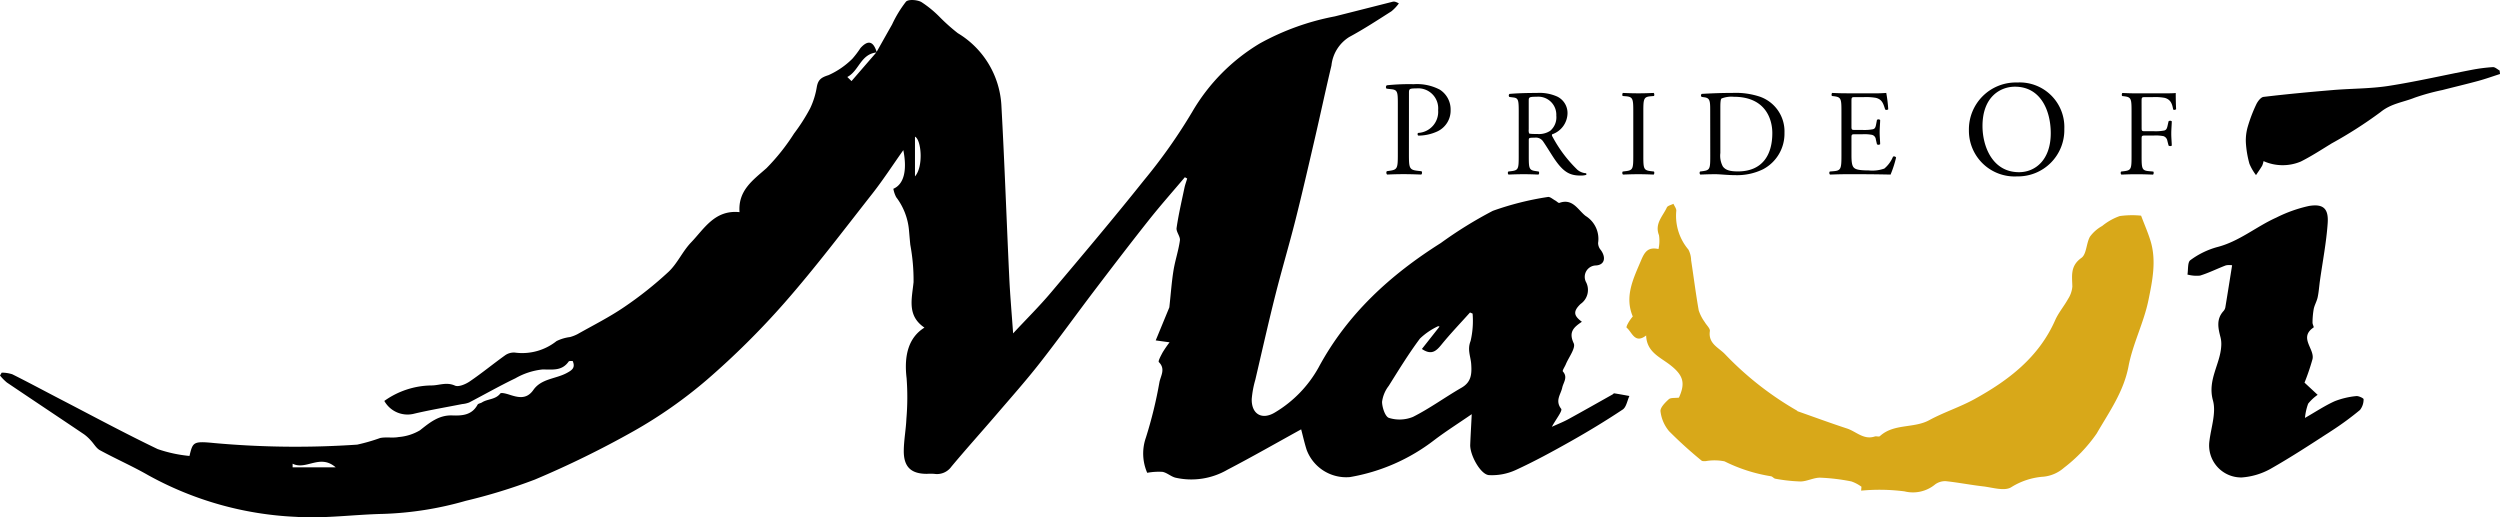
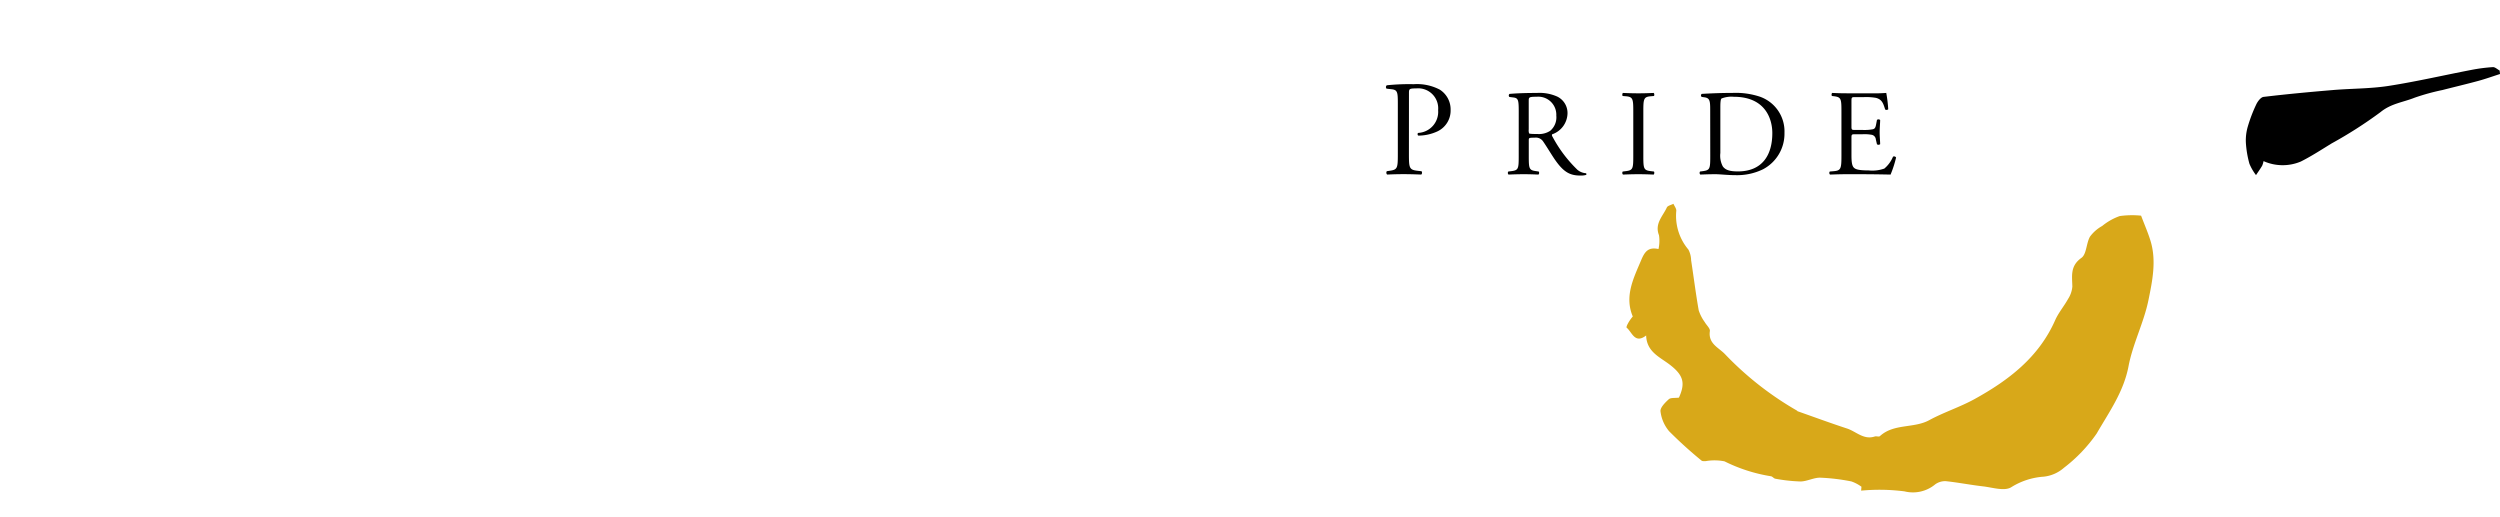
<svg xmlns="http://www.w3.org/2000/svg" width="263.258" height="54.476" viewBox="0 0 263.258 54.476">
-   <path d="M92.294,5.493c.547-.971,1.092-1.944,1.643-2.913A12.35,12.35,0,0,1,95.4.177c.256-.274,1.176-.205,1.618.034A11.4,11.4,0,0,1,98.959,1.8a19.919,19.919,0,0,0,1.9,1.692,9.474,9.474,0,0,1,4.588,7.573c.335,6.047.543,12.1.83,18.152.09,1.9.26,3.8.407,5.888,1.393-1.5,2.751-2.838,3.977-4.291,3.3-3.912,6.608-7.824,9.8-11.829a57.072,57.072,0,0,0,5.092-7.222,20.288,20.288,0,0,1,7.116-7.194,26.517,26.517,0,0,1,7.888-2.844Q143.6.958,146.643.184c.136-.034.279-.04.662.173a4.56,4.56,0,0,1-.781.83c-1.465.933-2.922,1.888-4.449,2.71a4.028,4.028,0,0,0-1.87,3c-.607,2.547-1.151,5.108-1.743,7.659-.667,2.873-1.325,5.748-2.047,8.607-.675,2.672-1.465,5.314-2.137,7.986-.738,2.935-1.4,5.889-2.089,8.837a10.36,10.36,0,0,0-.378,2.02c-.044,1.605,1.085,2.268,2.47,1.41a12.646,12.646,0,0,0,4.572-4.727c3.027-5.626,7.551-9.746,12.87-13.1A43.756,43.756,0,0,1,157.2,22.2a30.849,30.849,0,0,1,5.788-1.457c.225-.05.526.234.787.373.151.079.332.285.432.249,1.4-.513,1.96.752,2.761,1.373a2.834,2.834,0,0,1,1.316,2.841,1.154,1.154,0,0,0,.282.746c.572.781.418,1.571-.506,1.627a1.2,1.2,0,0,0-1.03,1.785,1.793,1.793,0,0,1-.592,2.271c-.855.819-.678,1.267.139,1.875-.87.585-1.418,1.077-.862,2.264.234.5-.524,1.468-.835,2.223-.106.257-.385.656-.307.744.553.619.053,1.148-.066,1.706-.154.723-.779,1.362-.112,2.23.16.208-.541,1.077-.982,1.894.659-.3,1.209-.514,1.721-.795,1.564-.856,3.114-1.737,4.669-2.61.063-.036.126-.129.177-.121.535.084,1.067.184,1.6.28-.228.487-.324,1.173-.707,1.428-1.783,1.186-3.621,2.3-5.486,3.351-1.9,1.07-3.814,2.115-5.791,3.022a5.991,5.991,0,0,1-2.808.531c-.891-.063-2.012-2.13-1.97-3.2.038-.988.1-1.976.159-3.217-1.472,1.013-2.745,1.816-3.939,2.724a20.066,20.066,0,0,1-8.888,3.9,4.442,4.442,0,0,1-4.558-2.872c-.229-.721-.394-1.463-.577-2.154-2.563,1.411-5.14,2.888-7.773,4.258a7.566,7.566,0,0,1-5.466.83c-.476-.121-.887-.524-1.362-.612a6.684,6.684,0,0,0-1.61.1,5.078,5.078,0,0,1-.137-3.711,45.429,45.429,0,0,0,1.43-5.859c.142-.667.652-1.378-.067-2.087-.1-.1.223-.691.4-1.024a12.547,12.547,0,0,1,.728-1.061l-1.459-.2,1.435-3.48c.165-1.512.247-2.713.44-3.9.172-1.059.529-2.09.673-3.151.056-.415-.41-.9-.35-1.315.207-1.42.535-2.823.83-4.23.069-.329.19-.648.287-.971l-.245-.137c-1.259,1.492-2.557,2.953-3.77,4.481-1.929,2.431-3.815,4.9-5.693,7.367-1.953,2.57-3.835,5.195-5.826,7.735-1.455,1.857-3.025,3.623-4.562,5.415-1.572,1.833-3.192,3.627-4.738,5.482a1.862,1.862,0,0,1-1.806.755,6.3,6.3,0,0,0-.773,0c-1.676,0-2.453-.737-2.431-2.461.014-1.115.229-2.227.276-3.344a26.879,26.879,0,0,0,.021-4.27c-.295-2.468.245-4.307,1.879-5.323-1.855-1.259-1.324-3.007-1.146-4.79a20.4,20.4,0,0,0-.344-3.933c-.05-.512-.094-1.024-.139-1.537a6.719,6.719,0,0,0-1.345-3.474,2.984,2.984,0,0,1-.3-.887c1.1-.465,1.476-1.912,1.05-4.07-1.145,1.618-2.144,3.161-3.275,4.6-3.03,3.856-5.99,7.776-9.22,11.459a84.037,84.037,0,0,1-8.235,8.165,48.451,48.451,0,0,1-7.661,5.363A101.587,101.587,0,0,1,56.319,50.5a58.392,58.392,0,0,1-7.285,2.24A35.368,35.368,0,0,1,40.3,54.115c-3.076.069-6.169.513-9.222.305a35.328,35.328,0,0,1-15.448-4.368c-1.661-.954-3.426-1.727-5.111-2.645-.388-.211-.631-.683-.955-1.021a4.5,4.5,0,0,0-.7-.644C6.158,43.917,3.434,42.109.725,40.279A5.083,5.083,0,0,1,0,39.539l.178-.3a3.716,3.716,0,0,1,1.116.172c1.741.87,3.455,1.795,5.183,2.69,3.367,1.746,6.708,3.548,10.127,5.188a14.379,14.379,0,0,0,3.347.722c.36-1.48.38-1.575,2.664-1.352a95.115,95.115,0,0,0,15,.161,19.668,19.668,0,0,0,2.424-.7c.63-.124,1.312.021,1.944-.1a5.215,5.215,0,0,0,2.235-.707c1.038-.821,2-1.622,3.417-1.568,1.053.041,2.062-.038,2.652-1.129.068-.126.315-.145.463-.24.6-.387,1.426-.284,1.928-.938.1-.125.6.008.895.1.959.313,1.863.568,2.592-.477.839-1.2,2.352-1.155,3.508-1.779.558-.3.945-.554.629-1.272-.149.017-.366-.02-.419.056-.72,1.035-1.715.827-2.785.842a7.236,7.236,0,0,0-2.829.928c-1.65.792-3.243,1.7-4.869,2.547a2.754,2.754,0,0,1-.727.166c-1.727.342-3.467.631-5.178,1.041a2.8,2.8,0,0,1-3.026-1.372A8.7,8.7,0,0,1,45.4,40.588c.827.008,1.606-.391,2.5.015.383.174,1.121-.138,1.558-.435,1.282-.87,2.482-1.861,3.744-2.763a1.6,1.6,0,0,1,1-.28,5.8,5.8,0,0,0,4.4-1.207,4.417,4.417,0,0,1,1.422-.426,3.976,3.976,0,0,0,.8-.313c1.64-.929,3.337-1.777,4.889-2.836a38.989,38.989,0,0,0,4.685-3.721c.932-.874,1.473-2.154,2.365-3.084,1.4-1.458,2.5-3.463,5.111-3.2-.168-2.271,1.385-3.35,2.839-4.63a21.978,21.978,0,0,0,2.908-3.657A19.48,19.48,0,0,0,85.313,11.4a8.35,8.35,0,0,0,.7-2.255c.139-.756.462-.991,1.231-1.233a8.467,8.467,0,0,0,2.509-1.723,10.2,10.2,0,0,0,.86-1.133c.8-.884,1.364-.723,1.716.464-1.713.163-1.859,1.942-3.106,2.585l.443.434,2.633-3.043m59.287,28.893-.141-.044a7.16,7.16,0,0,0-1.92,1.305c-1.19,1.593-2.233,3.3-3.291,4.987a3.474,3.474,0,0,0-.7,1.682c.009.593.335,1.569.729,1.687a3.732,3.732,0,0,0,2.531-.109c1.77-.892,3.388-2.08,5.111-3.072,1.046-.6,1.086-1.473,1.015-2.5-.054-.789-.429-1.507-.064-2.412a9.3,9.3,0,0,0,.212-2.893l-.272-.115c-.994,1.108-2.027,2.185-2.967,3.337-.559.686-1.05,1.216-2.1.505l1.858-2.357m-55.238-20v4.185c.928-1.059.656-3.892,0-4.185m-61,34.822c-1.667-1.454-3.094.335-4.536-.383q0,.192,0,.383Z" transform="translate(0.001 0.001)" />
  <path d="M799.388,126.865a3.973,3.973,0,0,0-1.069-.564,21.028,21.028,0,0,0-3.277-.394c-.687-.012-1.378.388-2.071.4a17.283,17.283,0,0,1-2.652-.29c-.167-.024-.308-.242-.474-.261a16.891,16.891,0,0,1-4.882-1.569,5.376,5.376,0,0,0-1.991-.02c-.146,0-.339.02-.431-.061a44.7,44.7,0,0,1-3.409-3.087,3.968,3.968,0,0,1-.91-2.092c-.051-.39.484-.928.867-1.275.207-.188.65-.117,1.074-.175.695-1.536.481-2.357-.961-3.467-1.054-.81-2.439-1.347-2.492-3.078-1.2.928-1.482-.355-2.05-.817-.107-.087.3-.8.643-1.181-.893-2.123.066-4,.882-5.929.357-.846.717-1.424,1.825-1.173a3.952,3.952,0,0,0,.053-1.458c-.481-1.221.407-2,.827-2.92.089-.194.455-.261.694-.387.106.249.324.511.3.746a5.5,5.5,0,0,0,1.276,4.075,2.519,2.519,0,0,1,.286,1.116c.269,1.762.492,3.531.8,5.285a4.426,4.426,0,0,0,.641,1.243c.179.319.574.657.534.937-.191,1.319.895,1.714,1.581,2.42a33.631,33.631,0,0,0,7.583,5.95c.031.017.049.063.08.074,1.733.611,3.458,1.246,5.2,1.817.96.314,1.753,1.226,2.92.84.168-.055.436.058.539-.037,1.478-1.353,3.562-.792,5.2-1.684,1.538-.836,3.239-1.375,4.771-2.22,3.58-1.976,6.759-4.394,8.484-8.3.351-.795.942-1.481,1.365-2.248a2.813,2.813,0,0,0,.447-1.3c-.024-1.129-.244-2.166.958-3.022.546-.389.5-1.533.9-2.234a3.994,3.994,0,0,1,1.285-1.124,6.111,6.111,0,0,1,1.847-1.043,9.461,9.461,0,0,1,2.249-.042c.378,1,.743,1.823,1,2.678.629,2.084.186,4.2-.224,6.209-.482,2.37-1.651,4.6-2.1,6.974-.513,2.7-2.056,4.834-3.352,7.079a16.016,16.016,0,0,1-3.451,3.612,3.847,3.847,0,0,1-2.118.932,7.378,7.378,0,0,0-3.443,1.12c-.716.428-1.967.016-2.968-.1-1.31-.149-2.607-.409-3.917-.545a1.785,1.785,0,0,0-1.1.329,3.67,3.67,0,0,1-3.239.745,20.577,20.577,0,0,0-4.569-.077q.017-.2.034-.4" transform="translate(-603.366 -75.606)" fill="#d8a819" />
-   <path d="M1054.134,116.5l1.38,1.282a4.665,4.665,0,0,0-1,.931,5.886,5.886,0,0,0-.335,1.5c1.106-.634,2.078-1.283,3.128-1.759a8.461,8.461,0,0,1,2.265-.54c.252-.037.787.232.779.324a1.781,1.781,0,0,1-.378,1.136,31.175,31.175,0,0,1-3,2.2c-2.13,1.381-4.257,2.777-6.464,4.025a7.314,7.314,0,0,1-2.974.882,3.374,3.374,0,0,1-3.413-3.868c.177-1.419.723-2.96.366-4.241-.6-2.171.783-3.825.875-5.759a2.915,2.915,0,0,0-.07-.859c-.25-.964-.478-1.912.285-2.771a.834.834,0,0,0,.21-.383c.244-1.465.474-2.932.718-4.462a1.852,1.852,0,0,0-.657.011c-.912.345-1.79.791-2.718,1.076a3.679,3.679,0,0,1-1.328-.11c.092-.522,0-1.3.31-1.516a8.543,8.543,0,0,1,2.782-1.366c2.332-.583,4.133-2.158,6.255-3.11a14.6,14.6,0,0,1,3.433-1.227c1.517-.256,2.092.26,1.988,1.8-.138,2.035-.535,4.053-.818,6.079-.08.576-.117,1.162-.237,1.729-.089.423-.329.815-.416,1.238a8.592,8.592,0,0,0-.126,1.43c-.006.175.167.478.117.511-1.6,1.078.131,2.255-.119,3.341a23.65,23.65,0,0,1-.84,2.47" transform="translate(-811.458 -76.204)" />
  <path d="M1071.456,41.877a2.3,2.3,0,0,1-.146.486c-.2.336-.429.658-.647.986a5.354,5.354,0,0,1-.691-1.189,10.567,10.567,0,0,1-.377-2.234,5.152,5.152,0,0,1,.207-1.7,15.6,15.6,0,0,1,.883-2.313c.154-.326.482-.765.773-.8,2.427-.289,4.863-.516,7.3-.721,1.95-.164,3.925-.134,5.852-.433,2.924-.454,5.813-1.126,8.721-1.685a17.677,17.677,0,0,1,2.274-.295c.23-.014.475.232.713.359l.04.365c-.759.243-1.51.514-2.277.723-1.254.342-2.521.638-3.78.963a23.358,23.358,0,0,0-2.929.806c-1.2.484-2.489.61-3.6,1.523a45.406,45.406,0,0,1-5.155,3.3c-1.064.655-2.117,1.339-3.23,1.9a4.926,4.926,0,0,1-3.93-.042" transform="translate(-833.098 -24.91)" />
-   <path d="M3.675-19.6c0-.457.014-.514.772-.514a2.107,2.107,0,0,1,2.3,2.286,2.223,2.223,0,0,1-2.1,2.4c-.086.029-.086.243.014.286a4.824,4.824,0,0,0,1.972-.429,2.422,2.422,0,0,0,1.429-2.272,2.469,2.469,0,0,0-1.143-2.143,5.161,5.161,0,0,0-2.744-.572,22.529,22.529,0,0,0-2.829.114.239.239,0,0,0-.029.357l.514.057c.643.071.672.314.672,1.529v5.273c0,1.5-.029,1.672-.857,1.786l-.3.043a.278.278,0,0,0,.029.357c.629-.029,1.143-.043,1.743-.043.572,0,1.043.014,1.858.043A.279.279,0,0,0,5-11.393l-.386-.043c-.915-.1-.943-.286-.943-1.786Z" transform="translate(144.693 29.424)" stroke="rgba(0,0,0,0)" stroke-miterlimit="10" stroke-width="1" />
+   <path d="M3.675-19.6c0-.457.014-.514.772-.514a2.107,2.107,0,0,1,2.3,2.286,2.223,2.223,0,0,1-2.1,2.4c-.086.029-.086.243.014.286a4.824,4.824,0,0,0,1.972-.429,2.422,2.422,0,0,0,1.429-2.272,2.469,2.469,0,0,0-1.143-2.143,5.161,5.161,0,0,0-2.744-.572,22.529,22.529,0,0,0-2.829.114.239.239,0,0,0-.029.357l.514.057c.643.071.672.314.672,1.529v5.273c0,1.5-.029,1.672-.857,1.786l-.3.043a.278.278,0,0,0,.029.357c.629-.029,1.143-.043,1.743-.043.572,0,1.043.014,1.858.043A.279.279,0,0,0,5-11.393l-.386-.043c-.915-.1-.943-.286-.943-1.786" transform="translate(144.693 29.424)" stroke="rgba(0,0,0,0)" stroke-miterlimit="10" stroke-width="1" />
  <path d="M2.246-11.943c0,1.355-.026,1.523-.774,1.613l-.323.039a.249.249,0,0,0,.026.323c.607-.026,1.071-.039,1.613-.039.516,0,.955.013,1.536.039a.252.252,0,0,0,.026-.323l-.271-.039c-.749-.1-.774-.258-.774-1.613v-1.626c0-.271.026-.284.607-.284a.921.921,0,0,1,.916.413c.4.581.929,1.471,1.265,1.949.916,1.3,1.575,1.626,2.672,1.626a2.009,2.009,0,0,0,.568-.065.108.108,0,0,0-.013-.181,1.545,1.545,0,0,1-.891-.361A13.921,13.921,0,0,1,5.835-13.9c-.065-.1-.129-.232-.065-.31A2.388,2.388,0,0,0,7.383-16.37a1.923,1.923,0,0,0-1.071-1.807,4.57,4.57,0,0,0-2.155-.387c-1.265,0-2.155.039-2.878.1a.216.216,0,0,0-.013.323l.413.052c.529.065.568.284.568,1.51ZM3.3-17.751c0-.361.039-.413.839-.413a1.9,1.9,0,0,1,2.065,1.988,1.851,1.851,0,0,1-.645,1.6,2.162,2.162,0,0,1-1.329.336c-.658,0-.852-.026-.891-.065a1.016,1.016,0,0,1-.039-.426Zm11.01,5.782c0,1.368-.026,1.549-.787,1.639l-.323.039a.251.251,0,0,0,.026.323c.645-.026,1.084-.039,1.626-.039.516,0,.955.013,1.6.039.077-.039.1-.271.026-.323l-.323-.039c-.762-.09-.787-.271-.787-1.639v-4.595c0-1.368.026-1.588.787-1.652l.323-.026c.077-.052.052-.284-.026-.323-.645.026-1.084.039-1.6.039-.542,0-.981-.013-1.626-.039-.077.039-.1.271-.026.323l.323.026c.762.065.787.284.787,1.652Zm8.106.026c0,1.355-.026,1.51-.774,1.613l-.3.039a.251.251,0,0,0,.026.323c.607-.026,1.071-.039,1.613-.039.452,0,1.278.1,2.1.1a6.234,6.234,0,0,0,2.891-.62,4.233,4.233,0,0,0,2.259-3.846,3.868,3.868,0,0,0-2.62-3.808,8.092,8.092,0,0,0-2.84-.387c-1.1,0-2.143.039-3.24.1a.193.193,0,0,0-.013.323l.284.039c.542.077.607.348.607,1.252ZM23.478-17c0-.581.026-.9.129-.981a2.873,2.873,0,0,1,1.278-.181c3.382,0,4.066,2.4,4.066,3.82,0,2.4-1.123,4.04-3.627,4.04-.813,0-1.3-.129-1.588-.529a2.392,2.392,0,0,1-.258-1.407Zm12.752,5.06c0,1.355-.065,1.549-.8,1.613L35-10.291a.251.251,0,0,0,.026.323c.762-.026,1.2-.039,1.755-.039h1.162c1.149,0,2.3.013,3.459.039a11.247,11.247,0,0,0,.581-1.794.237.237,0,0,0-.323-.09,3.241,3.241,0,0,1-.916,1.252,3.777,3.777,0,0,1-1.652.194c-1.136,0-1.407-.142-1.562-.3-.207-.219-.245-.658-.245-1.342v-1.82c0-.336.039-.348.426-.348h.749a4.317,4.317,0,0,1,.994.065.552.552,0,0,1,.4.49l.116.5a.255.255,0,0,0,.336-.013c0-.284-.052-.774-.052-1.239,0-.49.052-.994.052-1.3a.255.255,0,0,0-.336-.013l-.1.529c-.065.323-.155.4-.31.452a4.787,4.787,0,0,1-1.1.077h-.749c-.387,0-.426,0-.426-.361v-2.581c0-.49,0-.516.387-.516h.929a6.162,6.162,0,0,1,1.252.077c.671.168.787.62.981,1.226a.254.254,0,0,0,.323-.026,14.5,14.5,0,0,0-.207-1.717,17.325,17.325,0,0,1-1.742.039H36.785c-.529,0-.968-.013-1.523-.039-.077.039-.1.271-.026.323l.207.026c.762.09.787.284.787,1.626Z" transform="translate(157.68 28.352)" stroke="rgba(0,0,0,0)" stroke-miterlimit="10" stroke-width="1" />
-   <path d="M6.513-11.067a4.879,4.879,0,0,0,4.959-4.987,4.7,4.7,0,0,0-4.959-4.9,4.94,4.94,0,0,0-5.087,5.044A4.812,4.812,0,0,0,6.513-11.067ZM6.7-11.51c-2.815,0-3.844-2.744-3.844-4.859,0-3.129,1.929-4.144,3.415-4.144,2.729,0,3.773,2.544,3.773,4.9C10.043-12.8,8.414-11.51,6.7-11.51Z" transform="translate(205.907 29.642)" stroke="rgba(0,0,0,0)" stroke-miterlimit="10" stroke-width="1" />
-   <path d="M3.3-17.609c0-.49,0-.516.387-.516h.787a5.515,5.515,0,0,1,1.252.077c.645.168.8.645.9,1.226a.232.232,0,0,0,.31-.039c-.026-.49-.039-1.11-.039-1.7-.168.039-.916.039-1.742.039H2.789c-.516,0-.955-.013-1.5-.039-.077.039-.1.271-.026.323l.207.026c.749.09.774.271.774,1.626v4.646c0,1.355-.026,1.523-.774,1.613l-.323.039a.251.251,0,0,0,.026.323c.607-.026,1.045-.039,1.613-.039.516,0,.955.013,1.717.039.077-.039.1-.271.026-.323l-.439-.039c-.762-.065-.787-.258-.787-1.613v-1.794c0-.336.039-.348.426-.348h.878a4.388,4.388,0,0,1,.994.065.62.62,0,0,1,.413.49l.129.5c.09.077.284.077.336,0,0-.3-.052-.787-.052-1.252s.052-.994.052-1.3a.271.271,0,0,0-.336,0l-.116.516c-.077.336-.181.4-.323.452a4.866,4.866,0,0,1-1.1.077H3.731c-.387,0-.426,0-.426-.348Z" transform="translate(222.215 28.352)" stroke="rgba(0,0,0,0)" stroke-miterlimit="10" stroke-width="1" />
</svg>